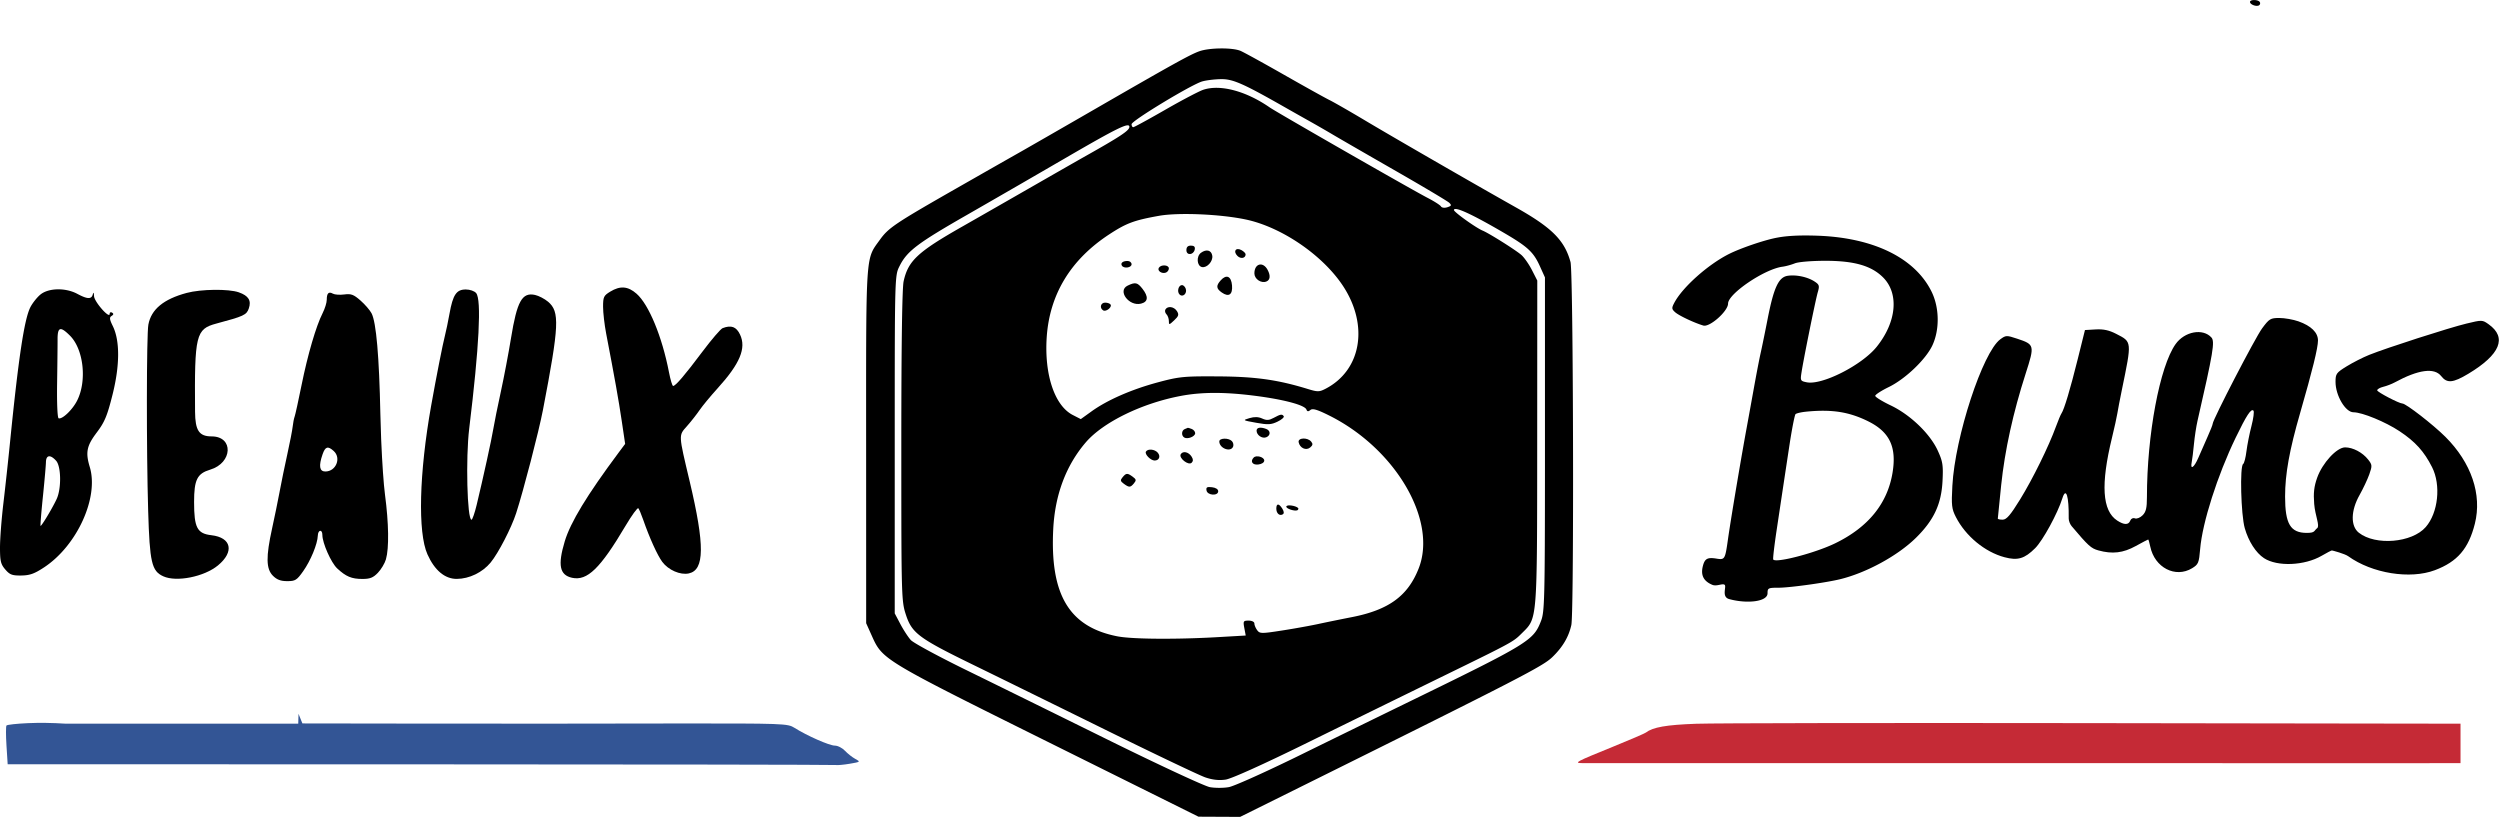
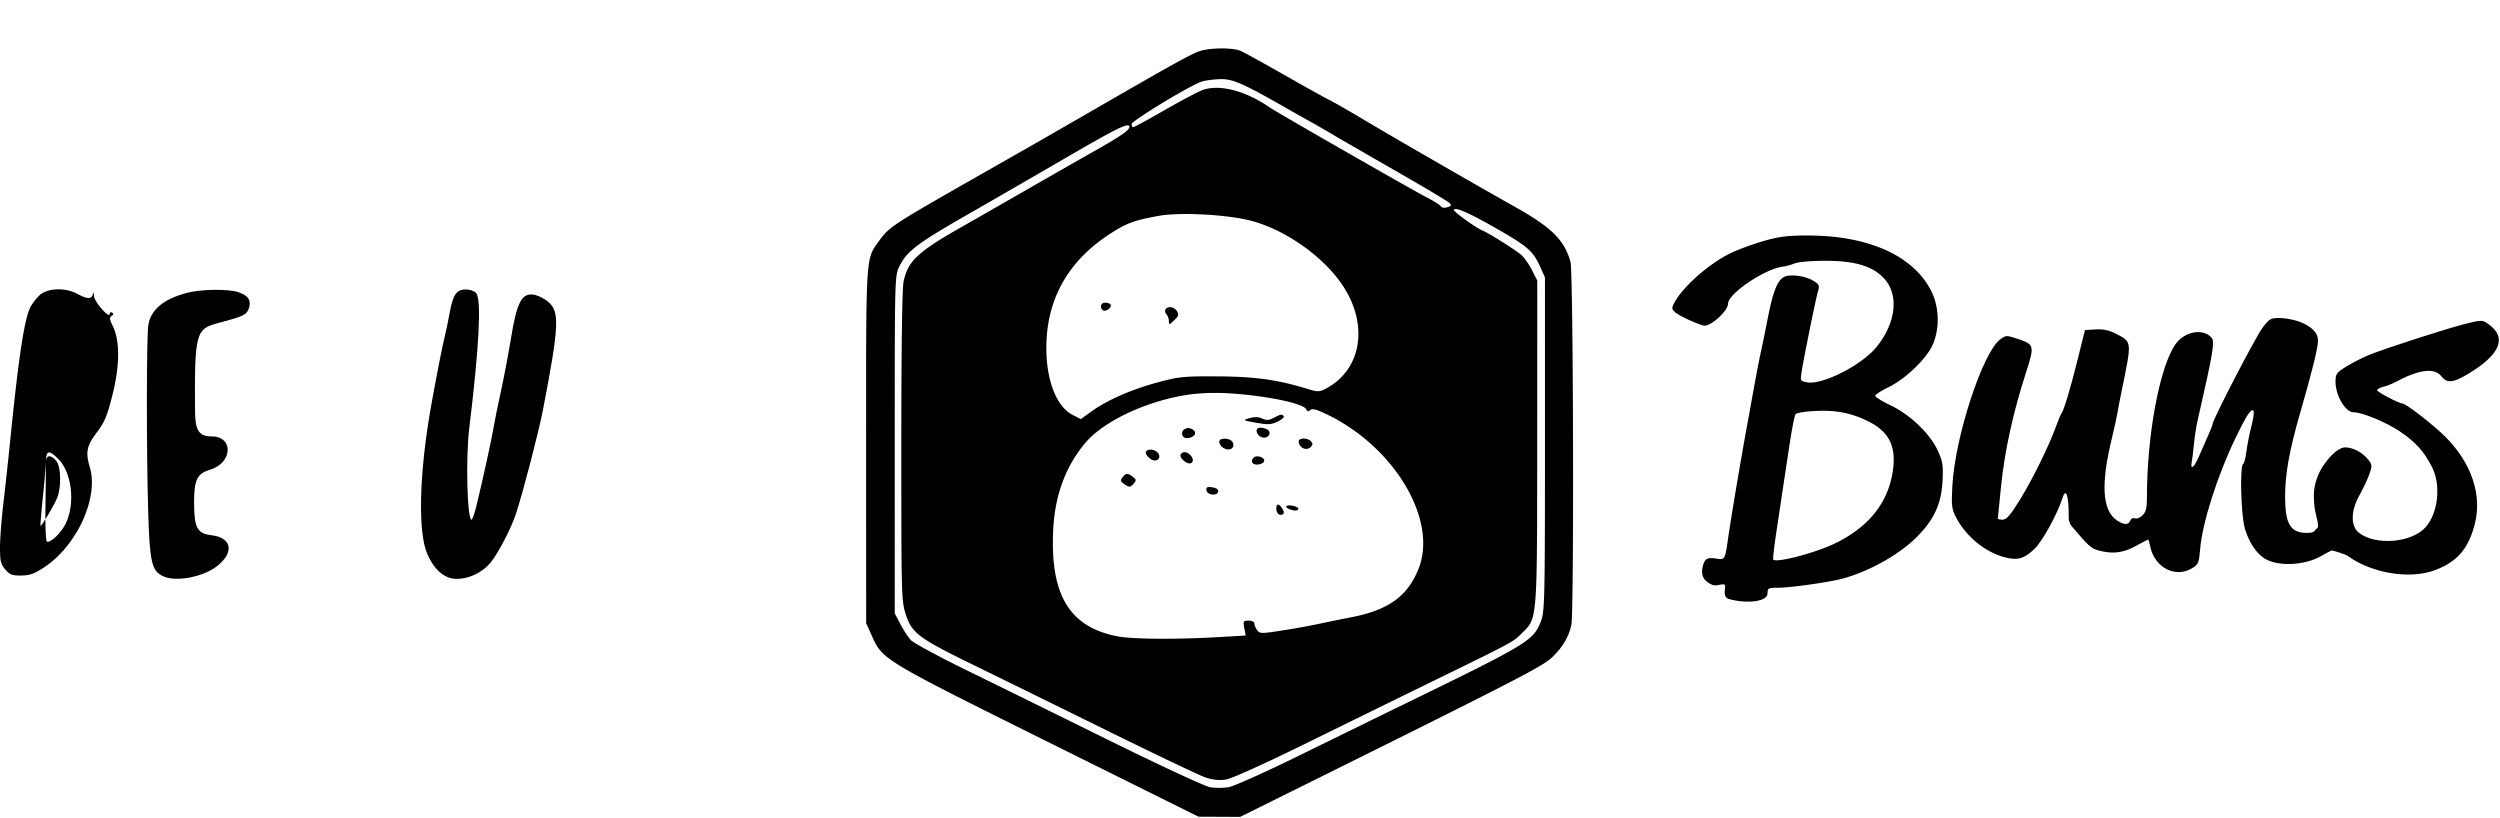
<svg xmlns="http://www.w3.org/2000/svg" viewBox="0 0 1140 373">
  <g stroke="none" stroke-width="1" fill="none" fill-rule="evenodd">
    <g transform="translate(0 .022)">
-       <path d="M1030.46.91a1.1 1.1 0 01-.35 1.502c-1.19.731-4.11-.367-4.11-1.54 0-1.184 3.72-1.153 4.46.037z" fill="#000" />
      <path d="M565.703 23.181c1.492.642 9.922 5.273 18.961 10.412l.836.476c9.35 5.327 18.695 10.523 20.767 11.547 2.071 1.024 9.496 5.285 16.5 9.468 6.469 3.864 20.16 11.82 34.333 19.98l1.606.926 4.718 2.711 1.566.9c9.905 5.685 19.432 11.117 26.258 14.956 16.448 9.252 22.18 14.985 24.904 24.906.721 2.627 1.15 52.428 1.166 96.746v4.725c-.01 32.894-.256 61.647-.787 64.044-1.208 5.453-3.981 10.13-8.698 14.67-4.341 4.175-14.733 9.536-112.333 57.95l-30 14.88-9.5-.047-9.5-.046-68.663-34.103c-74.965-37.232-75.407-37.498-80.217-48.217l-2.652-5.908-.015-80.875V200.352l-.001-2.861-.003-6.862v-4.689l-.001-8.766c.01-62.07.43-59.717 6.168-67.708 4.081-5.682 6.794-7.497 36.884-24.667l1.446-.825.968-.552 1.939-1.105.968-.553.467-.265.93-.53a8260.59 8260.59 0 0121.023-11.956l.854-.487a8506.989 8506.989 0 0022.69-13.034l.954-.55.479-.276.962-.554 4.368-2.518.976-.563.976-.563c37.092-21.398 44.689-25.61 48.906-27.118 4.583-1.638 15.161-1.733 18.797-.169zM486.5 71.666c-6.03 3.504-13.398 7.771-20.745 12.016l-1.762 1.018A8831.685 8831.685 0 01440.5 98.23c-21.425 12.28-26.53 16.015-29.934 22.359l-.211.4c-.07.134-.139.27-.207.407l-.115.23-.055.112-.106.22c-1.69 3.535-1.854 6.755-1.87 61.806l-.001 3.903v2.014l-.001 90 2.587 4.898c1.423 2.694 3.56 5.965 4.75 7.268 1.107 1.212 10.982 6.602 22.538 12.331l.87.43c.581.287 1.167.575 1.755.863 8.349 4.085 23.912 11.736 40.157 19.737l1.479.728 8.15 4.016 1.476.728c4.669 2.301 9.271 4.571 13.651 6.733 23.053 11.377 43.865 21.051 46.25 21.497 2.385.445 6.321.44 8.747-.014 2.223-.415 14.603-5.933 28.445-12.643l.946-.46.475-.23.951-.465 1.433-.702c4.476-2.199 9.483-4.655 14.603-7.165l1.62-.794 2.437-1.194 1.626-.797a15621.873 15621.873 0 0127.554-13.469c56.991-27.765 58.72-28.819 62.242-37.944 1.54-3.993 1.74-9.813 1.757-70.508v-3.907l.001-82.14-2.323-5.132c-2.915-6.443-5.491-8.829-16.442-15.228C670.941 97.473 663 93.86 663 95.77c0 .526 3.304 3.115 6.694 5.465l.58.4c2.325 1.587 4.603 3 5.798 3.496 3.036 1.26 15.453 9.086 17.777 11.206 1.292 1.178 3.429 4.263 4.749 6.856l2.399 4.714-.036 73.481c-.041 82.353.12 80.31-6.878 87.23-.648.64-1.18 1.174-1.741 1.68l-.2.177c-.811.712-1.721 1.387-3.157 2.258l-.355.213c-1.888 1.12-4.637 2.57-9.061 4.788l-1.021.511c-5.426 2.708-13.185 6.495-24.548 12.046-7.837 3.83-19.459 9.522-31.316 15.338l-1.874.919-.937.46-1.874.919c-7.8 3.828-15.502 7.61-22.092 10.852-19.724 9.701-34.333 16.291-37 16.69-3 .45-5.957.132-9.263-.99-.374-.128-1.097-.429-2.125-.882l-.46-.203c-6.538-2.913-23.367-10.976-41.665-19.986l-1.25-.616c-3.8-1.873-7.737-3.812-11.706-5.766l-1.402-.69-.701-.346-1.405-.691-1.404-.691-1.404-.691-1.401-.69-1.4-.688c-16.3-8.017-31.814-15.63-39.321-19.29-25.021-12.2-28.142-14.515-30.902-22.922-.097-.297-.19-.583-.279-.867l-.104-.34a29.742 29.742 0 01-.05-.17l-.099-.342c-1.41-5.046-1.551-11.704-1.565-61.788v-16.022c.014-43.873.385-69.479 1.05-72.52 2.047-9.345 6.352-13.375 26.575-24.882C445.89 99.262 455.05 94.02 474 83.15l.419-.24 1.254-.72a9174.73 9174.73 0 0112.46-7.131l.609-.348c2.586-1.476 4.488-2.559 5.258-2.99 16.945-9.52 21-12.204 21-13.897 0-2.207-5.341.387-28.5 13.843zm52 108.843c-17.789 3.34-35.526 12.01-43.41 21.218-9.009 10.523-14.026 23.911-14.813 39.528-1.506 29.92 7.249 44.566 29.223 48.884 6.11 1.201 23.224 1.44 40.779.63l1.27-.06 1.27-.064 1.27-.068 1.269-.07 12.694-.733-.637-3.398c-.593-3.159-.454-3.398 1.974-3.398 1.485 0 2.611.565 2.611 1.31 0 .72.569 2.087 1.265 3.038 1.187 1.622 1.892 1.634 11.25.18 1.498-.233 3.139-.5 4.806-.783l1.114-.19c4.09-.705 8.182-1.469 10.565-1.984 3.575-.774 10.531-2.196 15.458-3.16 16.819-3.292 25.517-9.63 30.462-22.198 8.608-21.878-10.504-54.583-40.731-69.7-5.505-2.752-7.639-3.385-8.634-2.559-.975.81-1.453.755-1.823-.209-.774-2.017-10.039-4.514-23.033-6.207-13.927-1.815-24.559-1.817-34.199-.007zm-10-82.12c-11.334 2.026-14.855 3.335-22.632 8.42-17.689 11.561-27.343 27.505-28.583 47.205-1.068 16.948 3.669 30.974 11.884 35.192l3.67 1.884 4.968-3.569c7.186-5.163 18.209-9.98 30.211-13.205 8.385-2.253 11.092-2.71 21.88-2.725h1.018c1.39.002 2.91.01 4.584.02 17.07.112 27.123 1.527 40.901 5.758 4.417 1.356 5.207 1.347 8-.092 16.333-8.41 19.856-28.81 8.082-46.799-9.211-14.074-28.044-26.964-44.445-30.419-11.611-2.446-30.686-3.252-39.538-1.67zm28.209-62.32c-2.865.05-6.687.516-8.495 1.037C543.273 38.531 516 55.047 516 56.614c0 .75.344 1.364.764 1.364.087 0 .435-.152 1-.433l.276-.138c2.33-1.178 7.52-4.05 13.315-7.382l.394-.226.787-.45c7.216-4.112 14.328-7.83 16.161-8.436 7.756-2.56 19.457.552 30.303 8.06 1.498 1.037 14.797 8.753 29.61 17.257l.919.527 1.013.581c.847.486 1.696.973 2.548 1.46l1.533.879 2.006 1.148 2.45 1.4.975.558c14.454 8.257 27.87 15.843 30.891 17.401 2.994 1.543 5.751 3.301 6.125 3.907.398.644 1.609.806 2.917.391 1.877-.596 2.018-.922.875-2.034-.699-.68-10.28-6.403-21.83-13.053l-.837-.482a1505.166 1505.166 0 00-2.61-1.497l-1.827-1.049-.456-.261-.91-.523C621.183 69.15 610.696 63.094 608 61.494c-1.296-.77-2.905-1.71-4.537-2.653l-1.088-.629a451.966 451.966 0 00-4.875-2.774 2270.33 2270.33 0 01-12-6.776c-18.74-10.66-23.375-12.688-28.791-12.594zM828.621 107.453c25.643.86 44.612 10.14 52.175 25.525 3.555 7.232 3.736 17.118.445 24.336-2.925 6.417-12.335 15.445-19.972 19.164-3.389 1.65-6.16 3.45-6.159 4 .001.55 3.162 2.508 7.025 4.352 8.956 4.274 17.95 12.907 21.479 20.616 2.273 4.964 2.537 6.643 2.179 13.841-.526 10.568-3.944 17.883-12.113 25.927-8.303 8.175-22.645 15.994-34.68 18.906-2.852.69-7.517 1.502-12.303 2.203l-1.15.166c-5.945.844-11.868 1.49-14.54 1.49-4.687 0-5.007.16-5.007 2.524 0 3.951-9.596 4.844-17.5 2.652-3.626-1.005-1.107-5.647-2.05-6.486-.4-.355-1.105-.261-1.937-.098l-.706.142c-.97.19-2.033.339-2.961-.044-4.001-1.652-5.394-4.37-4.357-8.503.864-3.442 2.087-4.13 6.157-3.47 3.872.628 4.001.415 5.292-8.718.695-4.92 2.35-15.14 4.15-25.804l.23-1.364.348-2.049c1.356-7.97 2.744-15.9 3.828-21.783.76-4.125 2.271-12.45 3.357-18.5.126-.703.256-1.42.388-2.14l.16-.865c.957-5.197 1.979-10.423 2.45-12.495.444-1.957 1.43-6.727 2.41-11.63l.258-1.298.171-.864c.114-.574.226-1.145.336-1.708 2.823-14.422 5.016-19.132 9.195-19.745 3.891-.57 9.049.535 12.239 2.626 2.14 1.401 2.304 1.952 1.454 4.85-.55 1.873-2.356 10.386-4.069 18.894l-.205 1.02c-1.363 6.797-2.632 13.42-3.115 16.467-.629 3.965-.545 4.134 2.359 4.714 6.998 1.4 25.167-7.825 31.888-16.19 9.091-11.316 10.277-24.302 2.89-31.666-5.289-5.273-13.077-7.526-26.086-7.547-6.328-.01-12.473.496-14.134 1.164-1.617.65-4.149 1.34-5.627 1.532-8.188 1.068-24.813 12.33-24.813 16.81 0 3.457-8.375 10.892-11.288 10.02-4.276-1.28-11.157-4.542-12.888-6.109-1.544-1.397-1.588-1.89-.372-4.21 3.729-7.116 15.393-17.523 25.048-22.352 5.172-2.586 15.573-6.153 21.25-7.288 3.259-.65 8.305-1.369 18.871-1.015zm-5.121 80.26c-2.2.22-4.331.722-4.736 1.117-.092.09-.228.492-.397 1.146l-.08.32c-.577 2.36-1.474 7.261-2.302 12.718-.64 4.216-1.124 7.408-1.587 10.469l-.139.915-.092.608c-.95 6.286-1.907 12.648-4.058 26.972-1.032 6.875-1.715 12.777-1.517 13.116.697 1.191 8.945-.5 17.078-3.078l.762-.245c3.806-1.233 7.534-2.647 10.394-4.036 15.097-7.33 23.874-18.145 26.18-32.257 1.918-11.734-1.36-18.58-11.217-23.43-8.748-4.306-16.567-5.504-28.289-4.335z" fill="#000" />
-       <path d="M544.812 113.717c-.502 2.606-3.812 2.897-3.812.334 0-1.43.642-2.073 2.073-2.073s1.97.54 1.739 1.74zM568 115.954c0 1.79-2.222 2.231-3.714.738-2.09-2.089-.789-4.054 1.775-2.682 1.066.571 1.939 1.446 1.939 1.944zM552.803 116.614c.364 2.537-2.402 5.587-4.674 5.154-2.366-.45-2.703-4.897-.493-6.513 2.48-1.813 4.8-1.204 5.167 1.36zM516 120.478c0 1.59-3.512 2.098-4.414.64-.738-1.195.401-2.14 2.581-2.14 1.008 0 1.833.675 1.833 1.5zM578.028 123.03c1.417 2.648 1.192 4.65-.6 5.337-2.383.915-5.428-1.175-5.428-3.724 0-4.514 3.915-5.562 6.028-1.613zM533 122.371c0 .766-.603 1.625-1.341 1.907-1.83.703-4.074-.819-3.228-2.188.985-1.595 4.569-1.374 4.569.281zM561.803 130.11c.354 4.232-1.468 5.491-4.688 3.236-2.556-1.79-2.657-3.11-.427-5.576 2.576-2.846 4.764-1.845 5.115 2.34zM520.927 131.613c2.858 3.632 2.648 6.004-.604 6.82-5.507 1.382-10.931-5.897-6.12-8.214 3.484-1.677 4.469-1.473 6.724 1.394zM540.664 131.545c.834 2.172-1.282 4.215-2.797 2.7-1.28-1.28-.487-4.267 1.133-4.267.585 0 1.333.705 1.664 1.567zM290.275 133.915c5.586 4.904 11.663 19.63 14.781 35.813.662 3.438 1.511 6.25 1.887 6.25 1.123 0 5.322-4.913 13.347-15.619 4.171-5.565 8.325-10.403 9.229-10.75 3.931-1.508 6.239-.66 7.936 2.916 2.943 6.201-.011 13.265-10.285 24.59-3.175 3.5-6.845 7.938-8.156 9.863-1.31 1.925-3.891 5.207-5.735 7.294-3.896 4.408-3.942 3.45 1.216 25.206 6.924 29.208 6.822 40.393-.383 41.975-3.872.851-9.359-1.538-12.124-5.278-2.235-3.022-5.832-10.968-8.691-19.197-.859-2.475-1.858-4.832-2.218-5.238-.36-.406-2.984 3.194-5.829 8-11.517 19.448-17.462 25.23-24.386 23.708-5.685-1.248-6.595-5.752-3.351-16.582 2.602-8.687 10.127-21.088 24.536-40.435l3.014-4.047-1.55-10.453c-1.414-9.536-3.204-19.573-7.097-39.81-.779-4.046-1.416-9.565-1.416-12.265 0-4.463.294-5.087 3.25-6.889 4.567-2.784 8.091-2.507 12.025.948z" fill="#000" />
-       <path d="M35.261 133.978c4.591 2.46 6.455 2.526 7.05.25.303-1.16.496-.89.573.804.117 2.57 7.116 10.52 7.116 8.083 0-.69.498-.947 1.107-.57.775.478.712.927-.214 1.5-1.065.657-.96 1.55.546 4.624 3.28 6.698 3.23 17.932-.14 31.336-2.437 9.694-3.582 12.433-7.198 17.223-4.584 6.071-5.177 9.031-3.154 15.743 4.174 13.85-5.753 35.71-20.729 45.65-4.474 2.97-6.587 3.733-10.496 3.788-4.166.06-5.251-.348-7.307-2.737C.345 257.267 0 255.837 0 249.666c0-3.96.696-13.047 1.546-20.194.85-7.147 2.198-19.519 2.995-27.494 3.865-38.66 6.518-56.349 9.278-61.849.925-1.843 2.953-4.43 4.508-5.75 3.678-3.124 11.508-3.309 16.934-.4zm-14.314 76.75c-.027 1.398-.563 7.562-1.225 14.135l-.081.806-.083.81c-.734 7.15-1.215 13.132-1.068 13.294.223.247 2.547-3.417 4.63-7.084l.31-.55c.974-1.736 1.868-3.43 2.43-4.66 2.184-4.785 2.031-14.848-.265-17.39-2.65-2.937-4.584-2.67-4.648.64zm5.306-56.255v.912c-.005 3.253-.098 11.66-.217 19.56a275.28 275.28 0 00-.032 3.716v.78c.01 6.559.289 11.135.728 11.281 1.667.556 6.276-3.839 8.407-8.016 4.58-8.978 3.01-23.425-3.224-29.659-4.324-4.324-5.641-4.018-5.662 1.426z" fill="#000" />
+       <path d="M35.261 133.978c4.591 2.46 6.455 2.526 7.05.25.303-1.16.496-.89.573.804.117 2.57 7.116 10.52 7.116 8.083 0-.69.498-.947 1.107-.57.775.478.712.927-.214 1.5-1.065.657-.96 1.55.546 4.624 3.28 6.698 3.23 17.932-.14 31.336-2.437 9.694-3.582 12.433-7.198 17.223-4.584 6.071-5.177 9.031-3.154 15.743 4.174 13.85-5.753 35.71-20.729 45.65-4.474 2.97-6.587 3.733-10.496 3.788-4.166.06-5.251-.348-7.307-2.737C.345 257.267 0 255.837 0 249.666c0-3.96.696-13.047 1.546-20.194.85-7.147 2.198-19.519 2.995-27.494 3.865-38.66 6.518-56.349 9.278-61.849.925-1.843 2.953-4.43 4.508-5.75 3.678-3.124 11.508-3.309 16.934-.4zm-14.314 76.75c-.027 1.398-.563 7.562-1.225 14.135l-.081.806-.083.81c-.734 7.15-1.215 13.132-1.068 13.294.223.247 2.547-3.417 4.63-7.084l.31-.55c.974-1.736 1.868-3.43 2.43-4.66 2.184-4.785 2.031-14.848-.265-17.39-2.65-2.937-4.584-2.67-4.648.64zv.912c-.005 3.253-.098 11.66-.217 19.56a275.28 275.28 0 00-.032 3.716v.78c.01 6.559.289 11.135.728 11.281 1.667.556 6.276-3.839 8.407-8.016 4.58-8.978 3.01-23.425-3.224-29.659-4.324-4.324-5.641-4.018-5.662 1.426z" fill="#000" />
      <path d="M108.904 133.284c4.45 1.561 5.806 3.77 4.538 7.391-1.024 2.924-2.286 3.51-14.771 6.846-9.378 2.508-10.003 5.09-9.728 40.207.068 8.592 1.853 11.25 7.557 11.25 10.122 0 9.6 12.092-.654 15.164-5.956 1.785-7.346 4.584-7.345 14.792.002 11.69 1.397 14.357 7.898 15.105 9.154 1.054 10.56 7.53 2.989 13.771-6.292 5.186-18.92 7.705-24.921 4.971-5.31-2.419-6.203-6.279-6.904-29.814-.82-27.583-.764-80.4.092-84.969 1.302-6.957 6.923-11.606 17.453-14.438 6.548-1.76 19.144-1.907 23.796-.276zM217.128 133.632c2.487 2.998 1.388 24.46-3.163 61.755-1.644 13.47-.939 41.591 1.042 41.591.398 0 1.455-3.037 2.35-6.75 2.996-12.433 6.778-29.7 7.611-34.75.453-2.75 2-10.4 3.439-17 1.438-6.6 3.517-17.548 4.619-24.329 2.737-16.83 5.044-20.974 10.957-19.675 1.686.371 4.353 1.757 5.926 3.081 5.399 4.543 5.108 10.703-2.335 49.423-1.881 9.788-8.903 36.831-12.203 47-2.2 6.778-8.132 18.255-11.627 22.495-3.747 4.545-9.755 7.453-15.459 7.483-5.422.028-10.115-3.908-13.378-11.22-4.454-9.983-3.776-37.018 1.699-67.758 2.354-13.215 5.292-28.147 6.297-32 .502-1.925 1.437-6.425 2.078-10 1.546-8.622 3.15-11 7.42-11 1.9 0 3.949.717 4.727 1.654z" fill="#000" />
-       <path d="M151.805 133.89c.84.47 3.18.631 5.201.36 3.097-.415 4.256.02 7.385 2.766 2.041 1.793 4.317 4.43 5.056 5.86 2.114 4.09 3.456 19.523 4.007 46.102.073 3.524.191 7.25.342 10.95l.055 1.304c.427 9.984 1.08 19.575 1.698 24.246 1.738 13.143 1.905 24.431.436 29.553-.52 1.813-2.164 4.568-3.652 6.122-2.164 2.258-3.586 2.825-7.086 2.825-4.92 0-7.495-1.077-11.494-4.807-2.763-2.576-6.753-11.576-6.753-15.23 0-2.744-1.983-2.47-2.078.287-.13 3.786-3.25 11.378-6.651 16.186-2.93 4.141-3.607 4.564-7.296 4.564-2.984 0-4.719-.653-6.52-2.455-3.14-3.139-3.235-8.589-.378-21.592 1.104-5.026 2.6-12.322 3.389-16.529l.079-.424c.765-4.125 2.338-11.775 3.496-17s2.248-10.85 2.423-12.5c.174-1.65.571-3.675.88-4.5.31-.825 1.731-7.285 3.159-14.355 2.817-13.95 6.631-26.986 9.612-32.855 1.037-2.04 1.885-4.778 1.885-6.083 0-3.013.869-3.88 2.805-2.796zm-4.707 73.237c-1.846 5.294-1.439 7.851 1.247 7.851 4.872 0 7.381-6.128 3.826-9.345-2.654-2.402-3.836-2.054-5.073 1.494z" fill="#000" />
      <path d="M506.43 138.865c.753 1.218-2.095 3.438-3.386 2.64-1.771-1.095-1.153-3.527.897-3.527 1.068 0 2.188.4 2.489.887zM536.696 141.863c.985 1.577.779 2.26-1.259 4.174-2.32 2.18-2.437 2.195-2.437.315 0-1.086-.501-2.475-1.113-3.087-.612-.612-.81-1.602-.441-2.2 1.058-1.712 3.958-1.27 5.25.798zM1048.1 146.512c5.77 2.04 8.9 5.101 8.9 8.724 0 3.371-2.52 13.593-8.12 33.005-4.92 17.028-6.88 27.883-6.88 38.166 0 12.496 2.44 16.571 9.93 16.571 3.86 0 3.2-1.002 4.69-2.154 1.35-1.038-.91-5.642-1.35-11.052-.4-4.998-.07-7.934 1.35-11.936 2.39-6.736 8.94-13.858 12.76-13.858 3.55 0 7.94 2.317 10.47 5.534 1.9 2.411 1.93 2.84.55 6.762-.82 2.303-2.81 6.547-4.44 9.43-4.03 7.131-4.16 14.185-.33 17.198 7.61 5.99 24.24 4.59 30.49-2.568 5.7-6.516 7.04-19.185 2.89-27.359-3.64-7.178-7.63-11.592-14.81-16.36-6.42-4.266-17.06-8.637-21.01-8.637-3.68 0-8.19-7.644-8.19-13.865 0-3.69.35-4.18 5.11-7.106 2.81-1.729 7.42-4.073 10.25-5.209 8.03-3.226 36.36-12.344 44.35-14.274 7.1-1.715 7.25-1.71 10.12.33 8.49 6.046 5.3 13.81-9.27 22.557-7.02 4.216-9.72 4.45-12.38 1.067-3.12-3.969-10.4-2.982-21.18 2.871-1.38.746-3.74 1.652-5.25 2.012-1.51.36-2.75 1.083-2.75 1.607 0 .78 10.01 6.01 11.5 6.01 1.6 0 14.02 9.627 19.6 15.194 11.83 11.794 16.77 26.336 13.44 39.6-2.87 11.402-7.96 17.34-18.21 21.198-11.34 4.274-28.65 1.484-39.57-6.379-1.5-1.084-7.15-2.613-7.42-2.613-.27 0-2.36 1.092-4.66 2.426-7.8 4.531-20.26 5.048-26.29 1.091-3.7-2.42-7.06-7.658-8.78-13.67-1.74-6.113-2.31-28.298-.74-29.266.48-.295 1.16-2.909 1.51-5.809.36-2.899 1.39-8.09 2.29-11.536.9-3.446 1.3-6.595.9-6.999-1.07-1.073-3.17 2.127-8.11 12.357-8.34 17.26-15.18 38.711-16.19 50.732-.53 6.362-.82 7.036-3.67 8.78-7.6 4.63-17.08-.269-19.08-9.856-.37-1.788-.8-3.25-.94-3.25-.14 0-2.7 1.342-5.67 2.982-5.785 3.188-10.693 3.762-17.062 1.993-3.327-.925-4.594-2.075-12.192-11.07-.741-.879-1.337-2.454-1.324-3.5.131-10.242-1.224-14.515-2.902-9.155-2.142 6.844-8.886 19.206-12.388 22.708-4.815 4.815-7.96 5.745-13.983 4.138-8.968-2.392-17.754-9.657-22.185-18.343-1.901-3.726-2.079-5.309-1.598-14.223 1.205-22.34 13.828-60.91 21.868-66.819 2.537-1.865 2.844-1.876 7.673-.272 7.966 2.646 8.049 2.982 3.901 15.86-5.747 17.842-9.529 35.066-11.183 50.923-.844 8.096-1.535 14.96-1.535 15.25 0 .29 1.013.513 2.25.496 1.746-.025 3.521-2.095 7.929-9.25 5.76-9.35 13.027-24.119 16.343-33.218 1.002-2.75 2.135-5.45 2.518-6 1.22-1.755 3.997-11.029 7.397-24.709l3.304-13.29 4.88-.284c3.535-.204 6.101.347 9.316 2 7.303 3.758 7.243 3.142 2.586 25.783-.848 4.125-1.754 8.85-2.012 10.5-.259 1.65-1.354 6.623-2.435 11.052-5.214 21.375-4.471 33.338 2.348 37.806 3.167 2.075 5.196 2.088 5.976.038.36-.928 1.25-1.359 2.13-1.022.83.32 2.41-.309 3.49-1.397 1.55-1.55 1.98-3.334 1.98-8.277 0-28.437 5.84-59.65 13.07-69.794 4.12-5.788 12.44-7.318 16.34-3.006 1.64 1.811.81 6.795-6.37 38.1-.57 2.475-1.28 7.2-1.6 10.5-.31 3.3-.77 7.012-1.02 8.25-.76 3.742 1.08 2.527 3.02-2 1.01-2.338 2.89-6.626 4.19-9.53 1.31-2.903 2.37-5.603 2.36-6-.01-1.786 19.38-39.223 22.52-43.47 3.26-4.405 3.83-4.75 7.87-4.75 2.4 0 6.32.69 8.72 1.534zM585.398 189.813c.284.46-1.016 1.566-2.889 2.46-2.902 1.383-4.338 1.455-9.707.483-6.208-1.123-6.253-1.154-3.031-2.11 2.266-.672 4.05-.615 5.805.185 2.006.914 3.094.85 5.228-.31 3.169-1.72 3.899-1.832 4.594-.708zM543.418 195.585c.87.334 1.582 1.204 1.582 1.933 0 1.521-3.487 2.895-4.991 1.966-1.409-.87-1.26-3.238.241-3.844.688-.277 1.326-.54 1.418-.583.093-.043.88.194 1.75.528zM577.418 195.585c2.058.79 2.032 3.006-.045 3.803-1.875.72-4.373-1.012-4.373-3.032 0-1.46 1.802-1.775 4.418-.77zM561.722 201.1c.617.617.884 1.742.593 2.5-1.067 2.78-6.315.851-6.315-2.322 0-1.593 4.177-1.723 5.722-.178zM597.89 201.345c.866 1.044.756 1.682-.461 2.692-1.869 1.551-4.731.234-5.252-2.416-.407-2.068 4.047-2.283 5.713-.276zM527.964 206.434c1.37 1.652.596 3.544-1.452 3.544-1.834 0-4.675-2.926-3.962-4.08.871-1.41 4.061-1.093 5.414.536zM543.37 208.2c.769 1.221.774 2.034.018 2.79-1.432 1.432-6.018-2.184-4.954-3.905.998-1.615 3.585-1.03 4.936 1.115zM576.5 209.978c0 .893-1.113 1.628-2.75 1.816-2.659.306-3.783-1.45-2.041-3.192 1.221-1.22 4.791-.196 4.791 1.376zM516.521 217.37c1.617 1.182 1.703 1.633.569 3-1.631 1.965-2.184 1.991-4.611.216-1.617-1.182-1.703-1.633-.569-3 1.631-1.965 2.184-1.99 4.611-.216zM555.5 223.978c0 2.253-4.885 1.955-5.324-.325-.284-1.475.192-1.763 2.486-1.5 1.712.196 2.838.92 2.838 1.825zM584.739 231.932c.768 1.23.857 2.177.241 2.56-1.476.911-2.98-.387-2.98-2.573 0-2.486 1.182-2.48 2.739.013zM591.917 231.602c.229.207.169.623-.132.925-.912.911-5.816-.69-5.194-1.696.503-.815 4.153-.286 5.326.771z" fill="#000" />
-       <path d="M29.95 329.978H136l.063-2.25.064-2.25.883 2.192.882 2.191 57.437.084c54.136.08 64.47-.016 112.25-.058 50.082-.043 51.593.012 54.713 1.986 5.683 3.597 15.915 8.105 18.394 8.105 1.325 0 3.401 1.057 4.612 2.348 1.211 1.291 3.327 2.96 4.702 3.707 2.454 1.334 2.408 1.375-2.5 2.213-2.75.47-5.675.732-6.5.583-.825-.149-86.1-.289-189.5-.31l-188-.04-.544-8.5c-.3-4.676-.3-8.8 0-9.168.299-.367 4.712-.85 9.807-1.076 5.277-.232 11.006-.15 17.187.243z" fill="#335595" />
-       <path d="M1116.75 329.971l5.25.007v18l-31.75.011c-87.85.03-366.137.008-368.75-.029-3.97-.057-3.073-.535 14-7.47 7.7-3.128 14.45-6.032 15-6.454 3.213-2.466 9.32-3.534 23-4.023 8.25-.294 87.675-.426 176.5-.292l166.75.25z" fill="#C52A36" />
    </g>
  </g>
</svg>